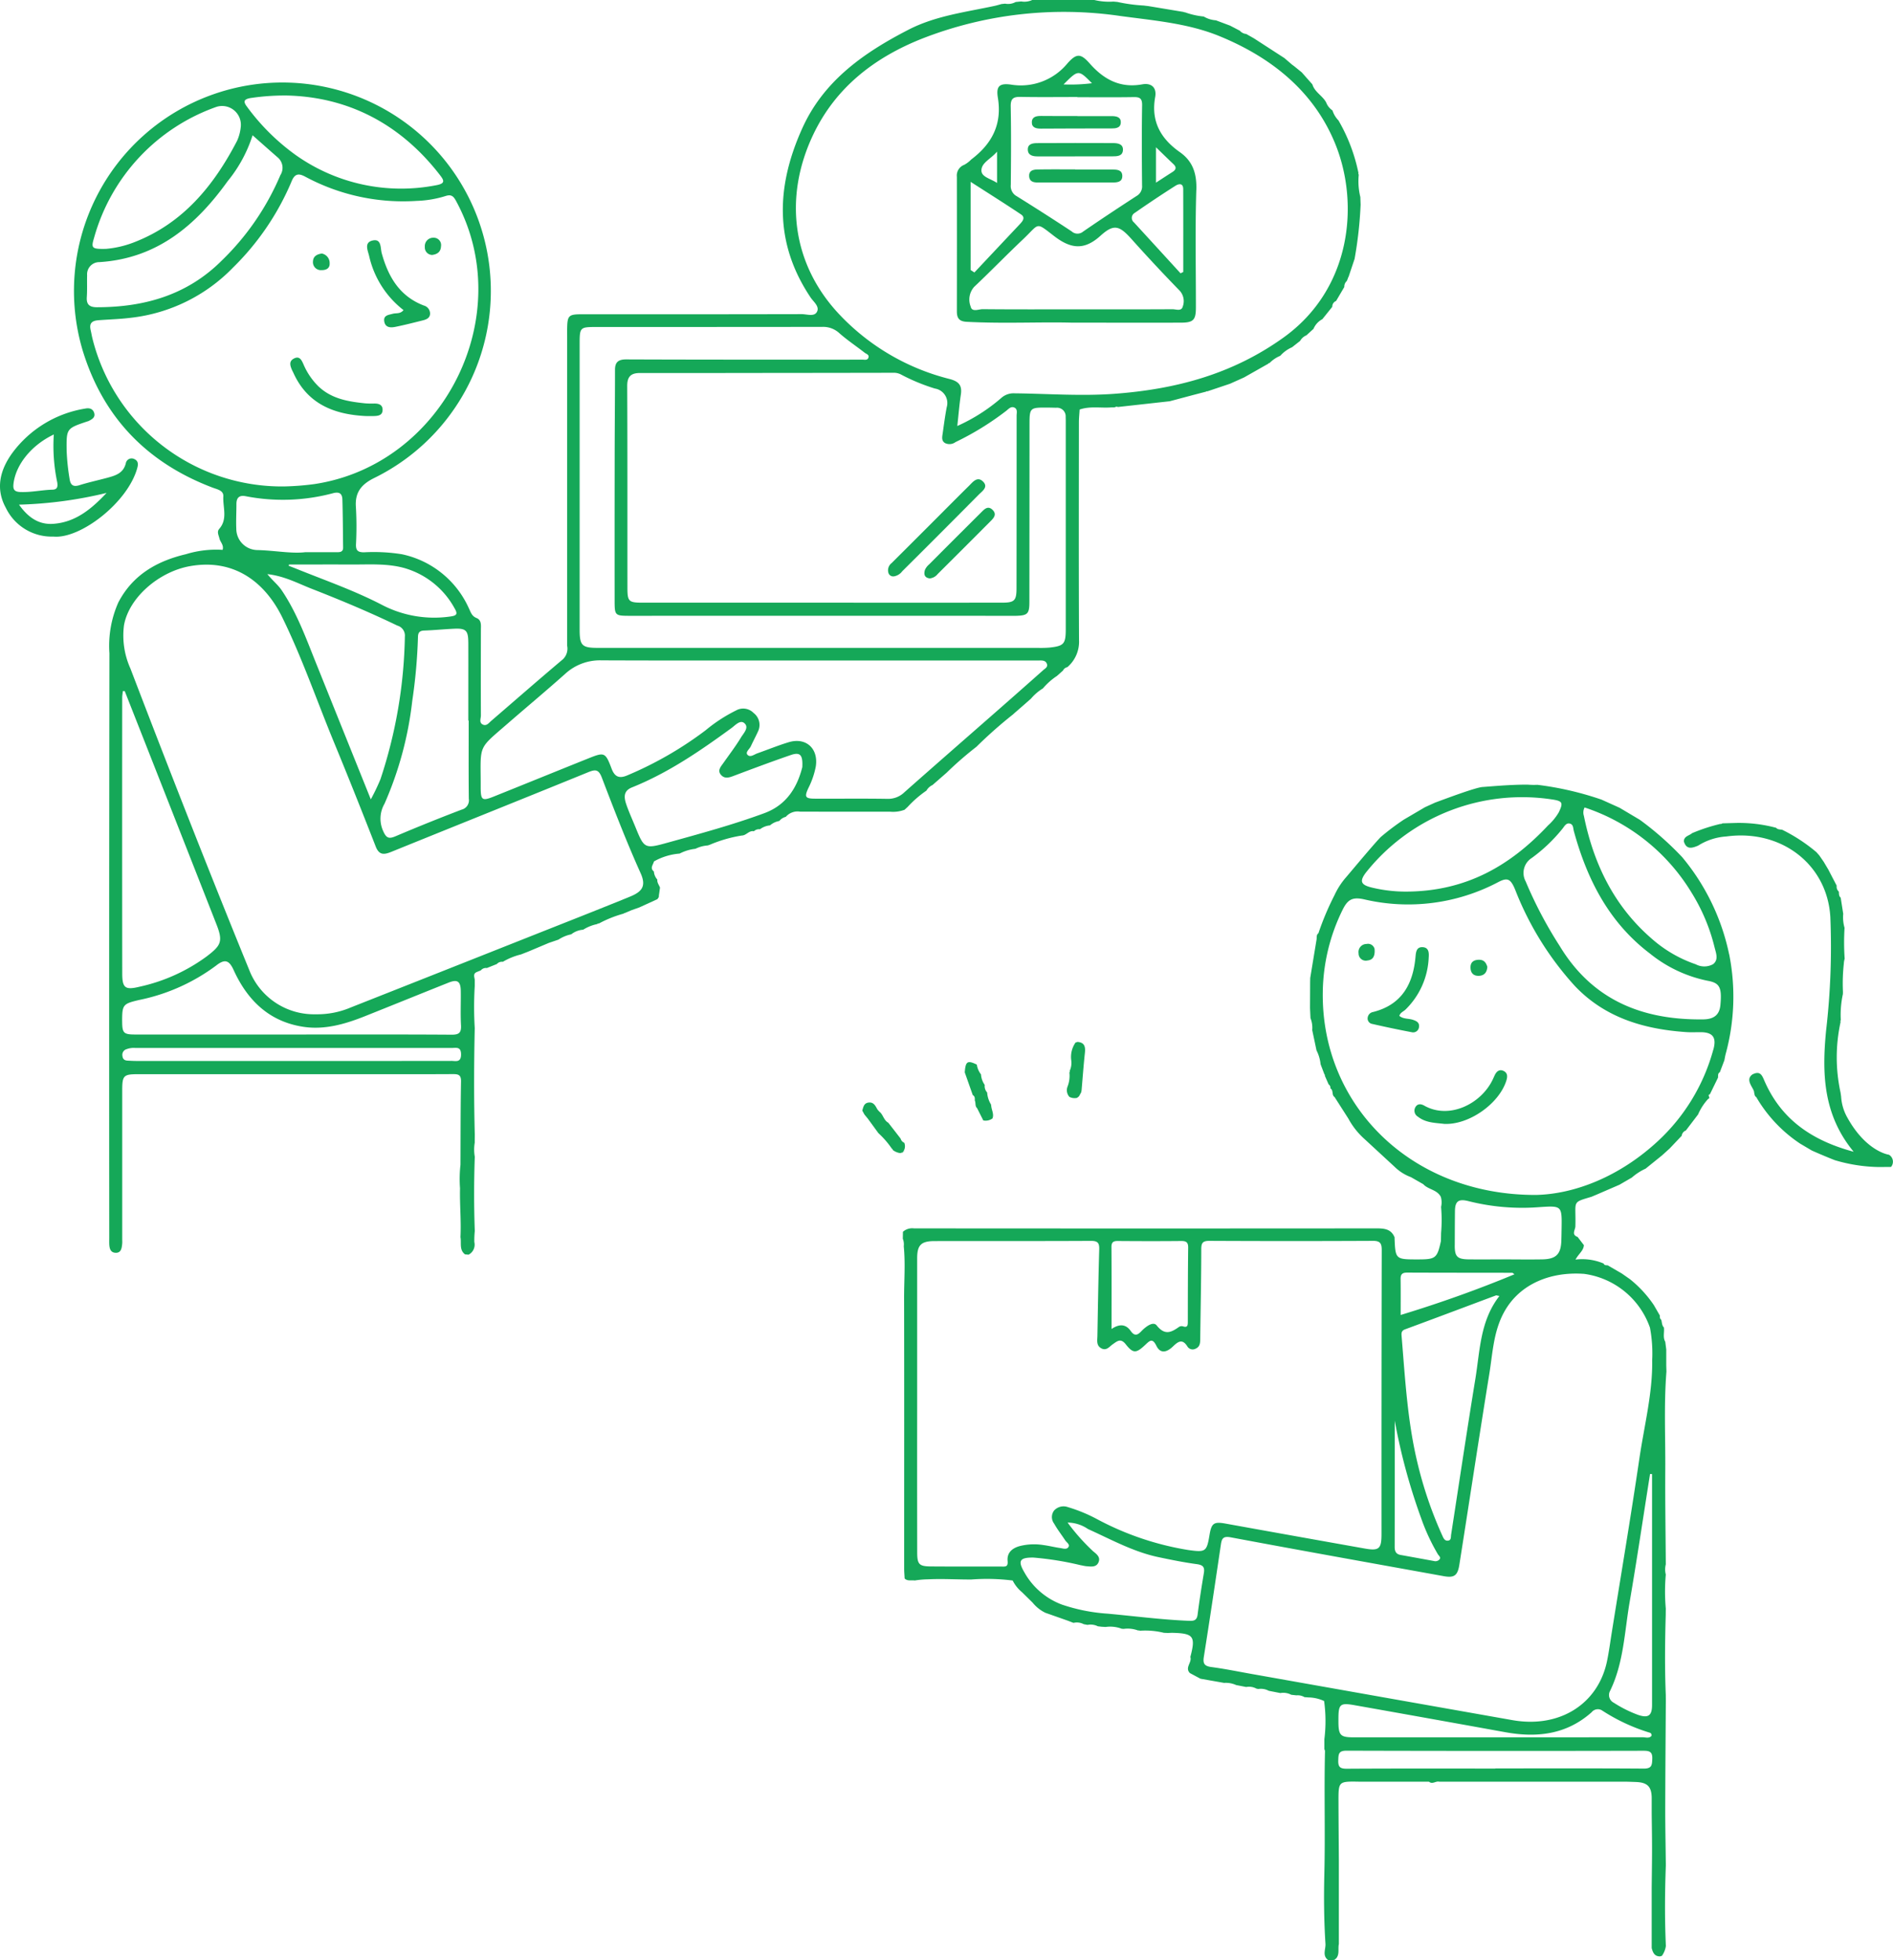
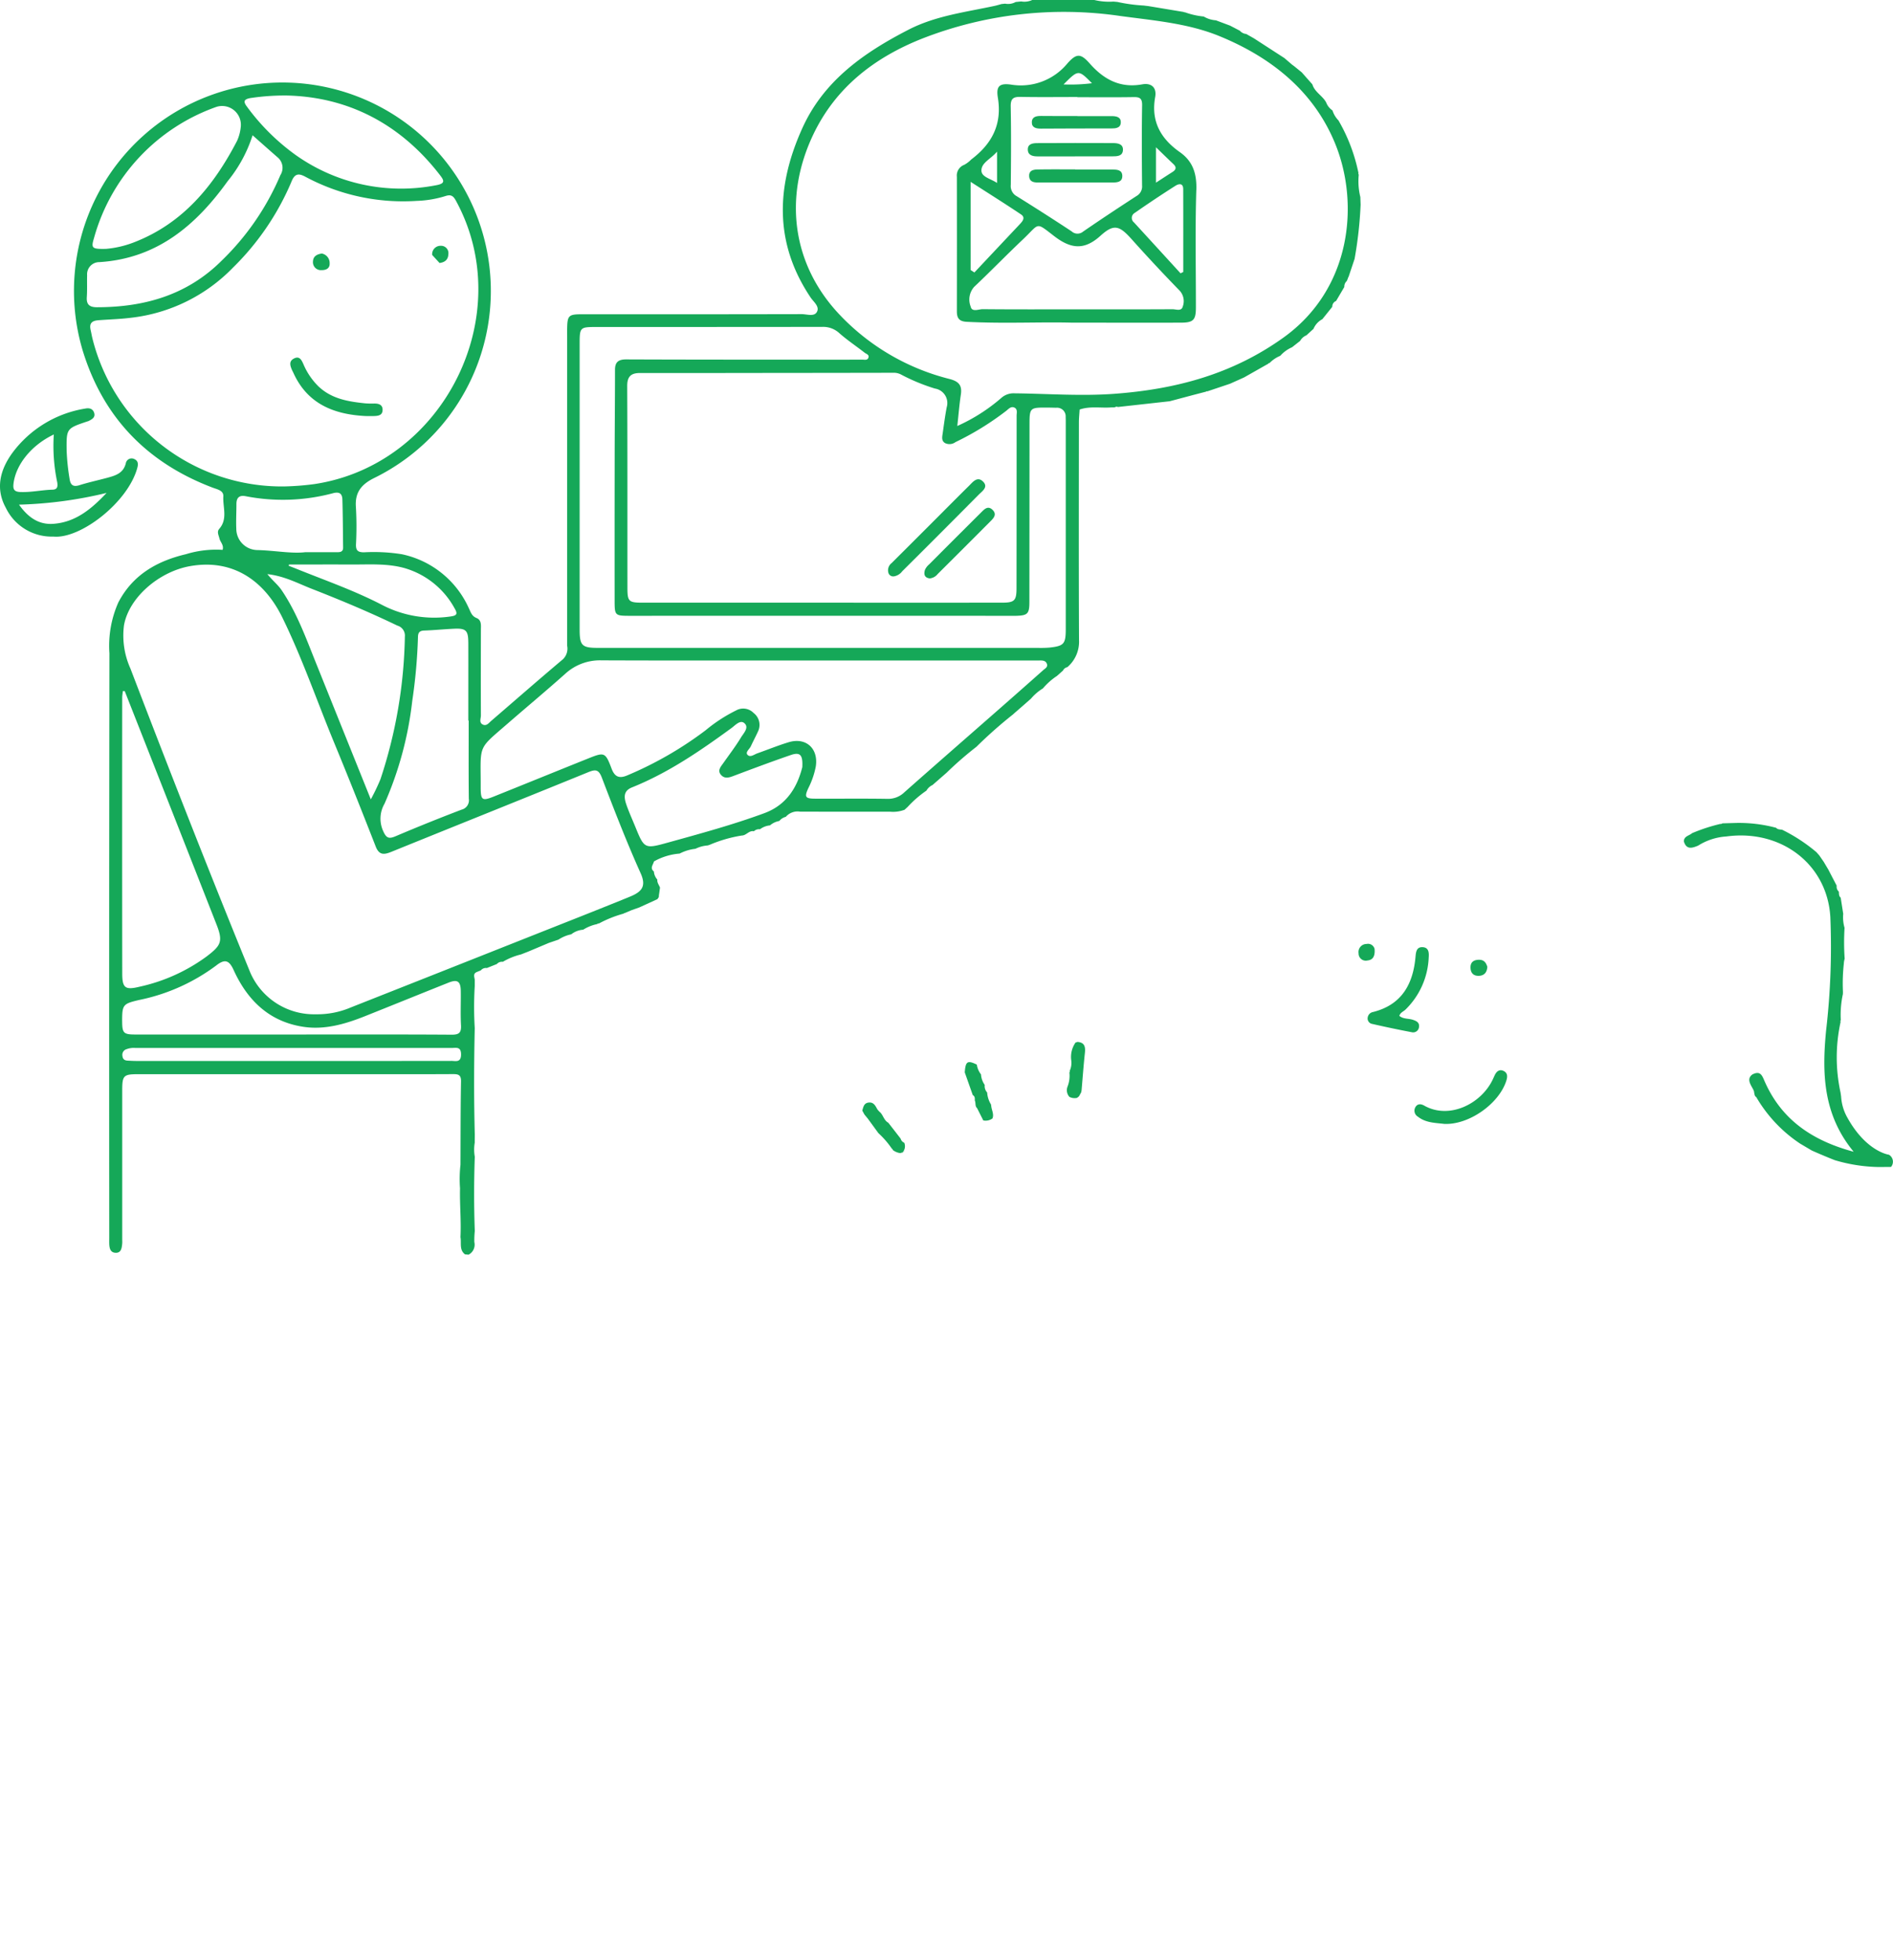
<svg xmlns="http://www.w3.org/2000/svg" id="il_3" width="263.336" height="272.758" viewBox="0 0 263.336 272.758">
  <defs>
    <clipPath id="clip-path">
      <rect id="長方形_239" data-name="長方形 239" width="263.336" height="272.758" fill="#15a858" />
    </clipPath>
  </defs>
  <g id="グループ_265" data-name="グループ 265" clip-path="url(#clip-path)">
    <path id="パス_365" data-name="パス 365" d="M189.244,27.442a9.2,9.2,0,0,1-.226-3.145.2.2,0,0,1-.041-.222,24.2,24.2,0,0,0-2.784-7.321,3.534,3.534,0,0,1-.833-1.389,2.344,2.344,0,0,1-.879-1.114c-.5-.94-1.6-1.432-1.916-2.514l-.762-.857-.707-.805-1.062-.863L179.745,9l-1.07-.918L174.45,5.344l-1.088-.618-.009,0a1.313,1.313,0,0,1-.875-.451l-1.364-.71-1.973-.739a3.766,3.766,0,0,1-1.685-.525,10.631,10.631,0,0,1-2.639-.6l-.075.024-.055-.056L159.781.852l-.689-.083a22.888,22.888,0,0,1-3.657-.5L154.9.221A8.967,8.967,0,0,1,152.229,0l-8.638,0a2.584,2.584,0,0,1-1.533.2l-.771.079a2.164,2.164,0,0,1-1.469.231l-.5.053c-.312.085-.62.183-.935.251-4.069.88-8.24,1.378-12.017,3.327-6.184,3.189-11.75,7.067-14.74,13.662-3.642,8.036-3.989,15.954,1.142,23.595.414.616,1.3,1.262.861,2.021-.393.677-1.384.288-2.1.29q-15.3.031-30.6.018c-1.831,0-2,.182-2.031,1.982-.006.42,0,.839,0,1.258q0,21.446,0,42.892a2.037,2.037,0,0,1-.594,1.873c-3.347,2.818-6.637,5.7-9.955,8.557-.337.289-.665.779-1.192.521-.542-.266-.26-.831-.261-1.254-.018-3.958-.006-7.916,0-11.874,0-.648.131-1.4-.621-1.7-.669-.269-.8-.838-1.06-1.366a13.193,13.193,0,0,0-9.312-7.5,24.743,24.743,0,0,0-5.281-.268c-.861-.007-1.13-.272-1.1-1.122a47.1,47.1,0,0,0-.012-5.166c-.161-2.069.791-3.195,2.571-4.064a28.995,28.995,0,1,0-40.592-17.77c2.845,9.349,8.982,15.673,18.1,19.126.655.248,1.524.391,1.478,1.211-.085,1.51.642,3.139-.564,4.519-.366.419-.083.875.019,1.324.118.522.65.924.444,1.6a14.3,14.3,0,0,0-5.085.6c-4.034.951-7.418,2.872-9.422,6.722a14.9,14.9,0,0,0-1.239,7.066q-.055,40.656-.023,81.313c0,.28-.008.56,0,.839.022.585.126,1.2.821,1.261.83.068.917-.621.98-1.242.023-.23.005-.465.005-.7q0-10.336,0-20.673c0-2.058.191-2.231,2.228-2.231q15.719,0,31.436,0c4.1,0,8.2.013,12.294-.011.755-.005,1.19.063,1.172,1.023-.07,3.864-.057,7.728-.075,11.592a17.454,17.454,0,0,0-.062,3.28c-.055,2.254.175,4.519.06,6.784.155.814-.2,1.761.629,2.4l.5.045a1.575,1.575,0,0,0,.8-1.758,12.437,12.437,0,0,1,.063-1.528q-.183-5.169,0-10.339a5.747,5.747,0,0,1-.007-1.958q0-.558.007-1.116c-.129-4.938-.116-9.875-.006-14.813a48.871,48.871,0,0,1,0-5.867c0-.28,0-.559,0-.839-.026-.4-.292-.863.284-1.11l.563-.231a.91.91,0,0,1,.835-.324l1.393-.557a.94.94,0,0,1,.833-.309,9.19,9.19,0,0,1,2.523-1.026l1.02-.4,2.862-1.206h0l1.338-.457A5.018,5.018,0,0,1,79.466,130a3.015,3.015,0,0,1,1.662-.642,5.8,5.8,0,0,1,1.952-.783.2.2,0,0,1,.228-.076,16.091,16.091,0,0,1,3.412-1.37.6.6,0,0,1,.222-.1l.9-.383,1.105-.393,2.5-1.144c.057-.082.115-.163.173-.245q.1-.681.193-1.364c-.133-.369-.423-.685-.371-1.116a1.886,1.886,0,0,1-.481-1.128c-.593-.472-.1-.932.014-1.4a8.571,8.571,0,0,1,3.569-1.09,6.27,6.27,0,0,1,2.2-.667,4.6,4.6,0,0,1,1.706-.464l.256-.082a18.915,18.915,0,0,1,4.494-1.3c.626-.007,1-.74,1.678-.593a1.027,1.027,0,0,1,.841-.278,2.775,2.775,0,0,1,1.394-.54,2.779,2.779,0,0,1,1.3-.614,1.675,1.675,0,0,1,.9-.574,2.161,2.161,0,0,1,1.974-.724c4.168.015,8.336.008,12.5.007a4.55,4.55,0,0,0,2.045-.267l.437-.4a15.264,15.264,0,0,1,2.605-2.263,1.886,1.886,0,0,1,.846-.778l1.962-1.712a48.615,48.615,0,0,1,4.151-3.611,61.735,61.735,0,0,1,5.072-4.491l.272-.246q.557-.481,1.111-.965l1.127-.991a6.929,6.929,0,0,1,1.665-1.43,9.135,9.135,0,0,1,1.953-1.733l.845-.754a.847.847,0,0,1,.6-.468,4.651,4.651,0,0,0,1.625-3.772c-.045-10.091-.023-20.181-.016-30.272,0-.6.065-1.2.1-1.8,1.45-.505,2.957-.183,4.434-.3l.4,0c.132-.038.27-.135.4-.084.032.013.064.017.1.029l7.2-.8,3.319-.884,1.713-.445.1-.062.117.009,3.136-1.053,1.953-.876,3.364-1.907a.15.15,0,0,1,.175-.089,4.494,4.494,0,0,1,1.5-1.015,4.708,4.708,0,0,1,1.638-1.19l1.126-.886a1.785,1.785,0,0,1,.872-.775l.987-.9a2.708,2.708,0,0,1,1.234-1.347l1.38-1.722a.836.836,0,0,1,.528-.811l1.144-1.944a1.042,1.042,0,0,1,.345-.831c.047-.112.094-.224.142-.336a.452.452,0,0,1,.1-.227l.842-2.511a56.236,56.236,0,0,0,.84-7.545c-.013-.348-.025-.7-.038-1.044M65.147,89.384c.01,3.626,0,7.251,0,10.876H65.2c0,3.626-.022,7.251.017,10.876a1.335,1.335,0,0,1-1,1.515q-4.611,1.758-9.156,3.689c-.892.377-1.29.343-1.733-.655a4.151,4.151,0,0,1,.16-3.852,49.137,49.137,0,0,0,3.861-14.306,74.944,74.944,0,0,0,.794-8.875c.008-.65.231-.9.887-.919,1.392-.048,2.78-.192,4.171-.254,1.61-.073,1.939.255,1.943,1.905M52.928,108.412a28.868,28.868,0,0,1-1.344,2.81c-2.587-6.436-5.1-12.684-7.61-18.931-1.4-3.481-2.667-7.021-4.792-10.167-.523-.774-1.26-1.334-1.988-2.24,2.365.257,4.241,1.287,6.186,2.046,4.022,1.57,8,3.24,11.9,5.116a1.439,1.439,0,0,1,1.04,1.531,66.45,66.45,0,0,1-3.391,19.835M56.4,79.082a11.593,11.593,0,0,1,6.843,5.571c.489.825.265,1.015-.666,1.136a15.715,15.715,0,0,1-9.532-1.675c-3.788-1.957-7.824-3.366-11.776-4.958-.367-.148-.738-.29-1.107-.434l.039-.176c2.906,0,5.813-.011,8.719,0,2.5.012,5.027-.181,7.48.533M35.761,76.533a2.966,2.966,0,0,1-2.889-2.918c-.053-1.159.018-2.324.016-3.486,0-.914.426-1.264,1.32-1.082a26.973,26.973,0,0,0,12.15-.432c.92-.234,1.248.13,1.271.891.067,2.226.073,4.454.1,6.682.007.588-.387.648-.848.645-1.3-.009-2.6,0-4.433,0-1.887.227-4.278-.246-6.686-.3m-.972-62.881a32.248,32.248,0,0,1,5.071-.364c8.4.185,15.695,3.821,21.248,10.951.632.811.973,1.294-.485,1.543a25.34,25.34,0,0,1-19.471-4.2,30.337,30.337,0,0,1-6.8-6.744c-.539-.712-.426-1.014.436-1.186m-21.7,19.425A26.978,26.978,0,0,1,30.13,14.863,2.612,2.612,0,0,1,33.5,17.577a6.167,6.167,0,0,1-.517,2.011c-3.248,6.254-7.524,11.491-14.336,14.127a14.043,14.043,0,0,1-3.918.913c-1.962.036-2.085-.089-1.639-1.551m-1.016,8.286c.072-1.018.017-2.046.045-3.068a1.692,1.692,0,0,1,1.706-1.823c8-.505,13.417-5.1,17.834-11.25a19.3,19.3,0,0,0,3.478-6.4c1.271,1.122,2.412,2.139,3.564,3.143a1.892,1.892,0,0,1,.3,2.408,36.18,36.18,0,0,1-8.147,11.876c-4.805,4.807-10.773,6.5-17.378,6.5-.944,0-1.475-.321-1.4-1.386m.778,5.707c-.091-.359-.145-.728-.232-1.09-.219-.917.057-1.347,1.078-1.424,1.528-.115,3.059-.156,4.588-.351a23.417,23.417,0,0,0,14.1-6.947,36.788,36.788,0,0,0,8.184-12.04c.462-1.147,1.058-1.082,1.925-.616a28.744,28.744,0,0,0,15.47,3.349,14.92,14.92,0,0,0,3.973-.664c.839-.283,1.14.009,1.5.671,8.667,15.934-1.744,36.718-19.731,39.4a37.445,37.445,0,0,1-4.257.326,27.175,27.175,0,0,1-26.6-20.619M17.09,96.157h.261q6.4,16.248,12.779,32.5c.923,2.362.6,2.907-1.384,4.421a24.616,24.616,0,0,1-9.32,4.21c-1.992.484-2.418.208-2.421-1.835Q16.984,116.267,17,97.079c0-.307.06-.615.091-.922m-.1,45.949c0-2.312.1-2.441,2.367-2.971a26.857,26.857,0,0,0,10.722-4.8c1.184-.929,1.788-.756,2.42.631,1.931,4.239,4.966,7.179,9.684,7.9,2.961.455,5.809-.369,8.555-1.463,3.886-1.549,7.761-3.126,11.647-4.676,1.249-.5,1.693-.195,1.713,1.16.024,1.583-.056,3.17.03,4.749.057,1.033-.242,1.336-1.3,1.329-7.357-.048-14.714-.025-22.071-.025q-10.967,0-21.933,0c-1.636,0-1.825-.2-1.83-1.835m45.732,5.507q-11.03.016-22.061.007v0q-10.89,0-21.781,0c-.372,0-.743-.027-1.114-.044-.418-.018-.686-.173-.739-.647a.823.823,0,0,1,.585-.953,2.843,2.843,0,0,1,1.227-.161q21.991,0,43.983,0c.6,0,1.3-.231,1.31.876.013,1.216-.782.916-1.41.917M87.64,124.758c-4.559,1.861-9.145,3.656-13.723,5.472q-12.564,4.986-25.135,9.952a11.889,11.889,0,0,1-4.854.942,9.658,9.658,0,0,1-9.1-5.78c-5.738-14.038-11.266-28.161-16.685-42.326a11.174,11.174,0,0,1-.9-5.98c.654-3.854,4.849-7.5,9.2-8.267,6.027-1.061,10.359,2.1,12.831,7.144,2.76,5.636,4.8,11.582,7.191,17.377,1.987,4.809,3.908,9.646,5.8,14.492.486,1.243,1.183,1.142,2.191.734,9.116-3.7,18.25-7.353,27.358-11.069,1.022-.417,1.466-.409,1.911.757,1.709,4.471,3.438,8.943,5.4,13.308.81,1.807.157,2.572-1.491,3.244m23.979-18.034c-.686,2.72-2.114,5.253-5.287,6.421-4.443,1.636-9.01,2.872-13.567,4.134-3.069.85-3.153.78-4.356-2.181-.42-1.032-.886-2.048-1.253-3.1-.335-.962-.5-1.933.76-2.437,5.049-2.028,9.487-5.077,13.848-8.261.525-.383,1.215-1.195,1.8-.673.683.607-.116,1.384-.466,1.964-.744,1.229-1.622,2.377-2.45,3.555-.374.532-.911,1.081-.3,1.718.531.553,1.173.3,1.813.057,2.6-.981,5.21-1.957,7.84-2.862,1.289-.443,1.706-.059,1.614,1.664M145.1,93.265q-2.976,2.643-5.967,5.27c-4.443,3.9-8.9,7.782-13.323,11.7a3.237,3.237,0,0,1-2.365.915c-3.352-.054-6.706-.01-10.059-.025-1.367-.006-1.511-.223-.937-1.465a11.366,11.366,0,0,0,1.037-3.019c.385-2.515-1.382-4.1-3.795-3.363-1.462.445-2.882,1.026-4.325,1.535-.461.162-1.02.642-1.4.187-.293-.356.3-.773.486-1.17.328-.715.705-1.408,1.026-2.126a2.088,2.088,0,0,0-.654-2.51,2.013,2.013,0,0,0-2.449-.333,21.306,21.306,0,0,0-4.2,2.736,50.4,50.4,0,0,1-10.84,6.257c-1.124.5-1.8.308-2.257-.91-.862-2.285-.995-2.318-3.233-1.42-4.395,1.763-8.78,3.551-13.175,5.314-1.583.634-1.784.488-1.8-1.173,0-.279,0-.559,0-.838-.026-5.271-.333-4.6,3.736-8.137,2.669-2.321,5.389-4.585,8.027-6.941a7.133,7.133,0,0,1,5.045-1.869c9.965.04,19.931.018,29.9.018h30.176c.28,0,.559.006.838,0,.43-.009.878,0,1.045.479.159.458-.274.649-.537.883m.833-3.151a14.535,14.535,0,0,1-1.535.036q-15.229,0-30.459,0H83.2c-2.257,0-2.566-.313-2.566-2.582q0-19.84,0-39.68c0-2.338.044-2.384,2.3-2.385q15.718,0,31.437-.015a3.3,3.3,0,0,1,2.38.865c1.113.983,2.361,1.813,3.534,2.729.228.178.684.281.515.708-.152.387-.56.251-.865.253-1.816.012-3.633.009-5.449.007-9.128-.007-18.256,0-27.384-.037-1.057,0-1.548.36-1.549,1.434,0,3.957-.041,7.915-.047,11.873q-.015,10.059-.006,20.119c0,2.272,0,2.251,2.329,2.25q26.058-.011,52.115,0c.466,0,.932.009,1.4,0,1.6-.041,1.853-.286,1.855-1.888q.014-12.294.018-24.589c0-2.512.017-2.513,2.588-2.493.372,0,.744.013,1.117.021a1.2,1.2,0,0,1,1.324,1.286c.015.325.013.651.013.977q0,14.251,0,28.5c0,2.117-.244,2.393-2.332,2.613M131.467,61.65a1.4,1.4,0,0,0,1.449-.133,40.037,40.037,0,0,0,7.1-4.385c.314-.267.652-.632,1.1-.418.472.224.307.733.307,1.127q0,12.008-.015,24.014c0,1.739-.3,2-2.049,2q-12.567.006-25.134,0-12.426,0-24.854,0c-1.915,0-2.088-.168-2.089-2.077-.007-9.354.012-18.708-.03-28.062-.006-1.347.539-1.82,1.807-1.817,5.678.014,11.356,0,17.034-.008q9.075-.006,18.148-.024a2.169,2.169,0,0,1,1.064.225,26.965,26.965,0,0,0,4.747,1.969,2.042,2.042,0,0,1,1.647,2.6c-.227,1.186-.385,2.387-.553,3.584-.07.5-.227,1.071.314,1.4m47.084-14.675c-7.138,5.118-15.024,7.2-23.569,7.827-4.617.336-9.2-.019-13.8-.069a2.574,2.574,0,0,0-1.894.65,24.693,24.693,0,0,1-6.111,3.894c.176-1.593.286-2.981.493-4.355.2-1.31-.285-1.855-1.6-2.193a31.636,31.636,0,0,1-15.122-8.788c-6.735-6.994-7.99-16.391-3.828-25.172,3.168-6.684,8.661-10.822,15.223-13.413a54.158,54.158,0,0,1,27.548-3.121c4.634.631,9.354,1,13.733,2.789,7.228,2.957,13.133,7.658,16.121,14.971,3.381,8.275,2.309,20.166-7.194,26.98" fill="#15a858" />
    <path id="パス_366" data-name="パス 366" d="M91.871,124.565a1.157,1.157,0,0,1-.25.307.7.7,0,0,0,.25-.307" fill="#15a858" />
    <path id="パス_367" data-name="パス 367" d="M262.773,160.668c-.521-.077-3.439-.829-5.866-5.311a6.741,6.741,0,0,1-.789-2.795c-.027-.183-.053-.366-.08-.549a22.99,22.99,0,0,1,.01-9.832.2.2,0,0,1,.027-.237,13.649,13.649,0,0,1,.29-3.634c0-.094.006-.188.008-.282a25.263,25.263,0,0,1,.122-3.939,2.916,2.916,0,0,1,.117-.691,33.054,33.054,0,0,1-.016-4.3,5.264,5.264,0,0,1-.185-1.954l-.351-2.241c-.266-.226-.236-.542-.257-.843a.914.914,0,0,1-.3-.826L254.343,121l-.648-1.091-.622-.9c-.133-.15-.267-.3-.4-.448a23.421,23.421,0,0,0-4.753-3.111v0c-.293-.053-.617-.013-.843-.272a19.958,19.958,0,0,0-5.535-.674l-1.936.055a.426.426,0,0,1-.318.086,24.9,24.9,0,0,0-3.9,1.279c-.4.366-1.12.4-1.148,1.137.357,1.214,1.161.941,1.986.6a8.336,8.336,0,0,1,3.93-1.276c7.624-1.038,14.034,3.875,14.462,11.2a100.537,100.537,0,0,1-.584,15.753c-.585,5.932-.458,11.731,3.83,16.914-5.727-1.536-9.985-4.422-12.341-9.7-.371-.831-.581-1.648-1.74-1.059-1.12.8.266,1.946.232,2.511.064.232.05.5.3.645a19.6,19.6,0,0,0,6.206,6.541l-.006-.011,1.5.887c.418.206,2.573,1.114,3.232,1.361a22.566,22.566,0,0,0,6.129.952l1.679-.014.015-.009a1.125,1.125,0,0,0-.3-1.688" fill="#15a858" />
    <path id="パス_368" data-name="パス 368" d="M149.837,152.75l.263-.211.3-.548.057-.27c.15-1.735.276-3.472.461-5.2.092-.848-.017-1.48-1.033-1.55l-.272.092a3.513,3.513,0,0,0-.59,2.479,2.68,2.68,0,0,1-.224,1.476.141.141,0,0,1-.038.194,4.119,4.119,0,0,1-.251,1.966,1.385,1.385,0,0,0,.251,1.435,1.543,1.543,0,0,0,1.079.14" fill="#15a858" />
    <path id="パス_369" data-name="パス 369" d="M137.9,153.964l-.039-.285a3.667,3.667,0,0,1-.538-1.673,1.312,1.312,0,0,1-.337-1.053,2.815,2.815,0,0,1-.517-1.463,2.878,2.878,0,0,1-.583-1.362c-1.3-.634-1.568-.464-1.678,1.081l1.115,3.16c.307.17.293.46.281.75.164.339,0,.776.32,1.067l.861,1.708a1.6,1.6,0,0,0,1.282-.28c.223-.579-.093-1.1-.167-1.65" fill="#15a858" />
    <path id="パス_370" data-name="パス 370" d="M125.8,159.006a.875.875,0,0,1-.513-.583l-1.717-2.211c-.571-.306-.688-.962-1.084-1.4a2.561,2.561,0,0,1-.461-.5c-.268-.507-.53-1-1.22-.9-.635.089-.709.633-.851,1.113l.3.55.468.568,1.473,2.021a12.275,12.275,0,0,1,1.89,2.186.137.137,0,0,1,.11.156,2.138,2.138,0,0,0,1.079.44.342.342,0,0,1,.251-.068,1.277,1.277,0,0,0,.272-1.368" fill="#15a858" />
    <path id="パス_371" data-name="パス 371" d="M125.528,160.374a1.081,1.081,0,0,0,.347-.3c-.1.091-.208.188-.347.3" fill="#15a858" />
-     <path id="パス_372" data-name="パス 372" d="M240.542,132.79a30.939,30.939,0,0,0-6.536-13.53,42.551,42.551,0,0,0-5.6-4.982l-.3-.218-2.8-1.666-2.514-1.134a43.773,43.773,0,0,0-8.921-2.061,11.1,11.1,0,0,1-1.364-.025c-2.066-.009-4.125.162-6.185.323-.869-.008-5.285,1.662-6.7,2.183l-1.4.638-2.932,1.721a33.8,33.8,0,0,0-3.208,2.419c-.946.948-4.652,5.416-4.989,5.788a10.424,10.424,0,0,0-1.449,2.3,38.919,38.919,0,0,0-2.239,5.306c-.324.236-.2.6-.264.913q-.438,2.655-.875,5.31l-.012.564q-.007,1.81-.016,3.62.031.7.064,1.4a3.648,3.648,0,0,1,.242,1.673q.3,1.4.593,2.808a5.489,5.489,0,0,1,.571,1.942q.266.7.532,1.4a.153.153,0,0,1,.057.191l.525,1.2a.614.614,0,0,1,.257.567c.458.272.132.92.574,1.2l1.913,2.991a10.558,10.558,0,0,0,2.279,2.877l4.149,3.83a6.442,6.442,0,0,0,2.28,1.448l1.712.978c.691.76,1.935.754,2.445,1.765a2.746,2.746,0,0,1,.038,1.4,21.3,21.3,0,0,1,0,3.634c-.007.372-.015.744-.022,1.116-.528,2.4-.721,2.553-3.232,2.553-3.106,0-3.106,0-3.222-3.093-.485-1.145-1.428-1.225-2.52-1.224q-32.166.027-64.331,0a1.926,1.926,0,0,0-1.535.474q-.007.481-.017.963a2.123,2.123,0,0,1,.133,1.052c.238,2.411.04,4.833.046,7.247.027,12.53.008,25.06.009,37.589,0,.463.044.926.067,1.39.4.4.93.2,1.4.278a12.685,12.685,0,0,1,1.871-.164c2-.1,4,.032,6,.025a28.568,28.568,0,0,1,5.758.142,5.021,5.021,0,0,0,1.3,1.627q.737.723,1.471,1.448a5.242,5.242,0,0,0,1.771,1.412l3.1,1.092.817.314a2.032,2.032,0,0,1,1.421.182l.532.1a2.21,2.21,0,0,1,1.432.193l.525.064.563.031a4.523,4.523,0,0,1,2.231.246l.28.021a4.145,4.145,0,0,1,2.016.227l.116-.024.1.057a10.776,10.776,0,0,1,3.352.283l.563.026c.232-.008.464-.028.695-.021,2.882.081,3.185.5,2.431,3.362.261.754-.813,1.473-.059,2.24l1.463.782,3.29.582a3.49,3.49,0,0,1,1.677.3l1.4.272a2.125,2.125,0,0,1,1.416.224l.261.053a2.339,2.339,0,0,1,1.461.25l1.613.316a2.349,2.349,0,0,1,1.515.238h0l.724.08a1.84,1.84,0,0,1,1.114.248l.564.042a5.352,5.352,0,0,1,2.169.5,20.374,20.374,0,0,1,.036,5.314l0,1.39a.819.819,0,0,1,.088.262c-.139,5.708.046,11.418-.093,17.131-.078,3.207-.051,6.464.157,9.69.049.76-.5,1.684.429,2.293l.824-.068.276-.249c.446-.593.188-1.305.333-1.949q0-4.332,0-8.663v-.283q0-.977,0-1.953v-.838c-.018-2.689-.043-5.377-.051-8.066-.008-2.834,0-2.834,2.814-2.791h9.772c.469.418.937-.109,1.406,0h4.183l2.244,0h3.625l2.244,0,3.9,0h7.834l1.947,0c.478.015.956.028,1.433.048,1.639.067,2.2.693,2.169,2.426q0,.975,0,1.949c.017,1.626.049,3.252.048,4.878,0,1.823-.031,3.646-.049,5.469q0,1.536,0,3.07,0,2.655,0,5.31c.158.609.379,1.156,1.148,1.164l.273-.079a3.144,3.144,0,0,0,.553-1.367c-.171-3.727-.145-7.454-.008-11.181,0-.184,0-.369-.005-.554-.027-2.5-.081-5-.076-7.495.01-4.953.052-9.907.082-14.86l-.006-.84c-.154-3.727-.113-7.455-.007-11.183,0-.278.005-.555.008-.833a26.751,26.751,0,0,1,0-4.744,2.829,2.829,0,0,1,0-1.41c-.028-4.4-.1-8.8-.072-13.2.028-4.54-.2-9.083.161-13.619l-.024-.835q0-1.119,0-2.239-.069-.542-.139-1.082c-.364-.635-.1-1.328-.189-1.989-.3-.3-.257-.719-.375-1.082-.206-.145-.189-.36-.184-.573l-.821-1.425,0-.005a16.185,16.185,0,0,0-3.342-3.632l-1.144-.8-1.951-1.13c-.219-.016-.461.02-.57-.249a7.583,7.583,0,0,0-3.911-.549c.44-.814,1.127-1.245,1.166-2.011l-.874-1.142c-.884-.316-.344-.935-.309-1.446.111-3.662-.6-3.284,2.259-4.147l.81-.343,3.069-1.328,1.722-1a7.86,7.86,0,0,1,1.909-1.236l2.282-1.842,1.06-.958q.842-.887,1.682-1.775a.882.882,0,0,1,.575-.731l1.7-2.233a7.666,7.666,0,0,1,1.418-2.18c.4-.089-.211-.546.225-.623l1.125-2.31c.048-.269-.063-.593.263-.767q.313-.827.626-1.654c.065-.315.115-.635.2-.946a30.244,30.244,0,0,0,.474-13.8m-20.115-20.436a27.491,27.491,0,0,1,14.918,11.917,26.086,26.086,0,0,1,3.165,7.559c.2.8.588,1.721-.22,2.335a2.528,2.528,0,0,1-2.4.01,18.034,18.034,0,0,1-6.107-3.547c-5.249-4.531-8.1-10.417-9.457-17.108a1.509,1.509,0,0,1,.1-1.166m-30.215,8.8a27.754,27.754,0,0,1,25.713-9.912c1.446.217,1.55.459.912,1.786a7.628,7.628,0,0,1-1.494,1.826c-5.219,5.565-11.371,9.192-19.79,9.207a20.2,20.2,0,0,1-4.569-.526c-1.774-.4-1.967-.927-.772-2.381m5.5,55.919c4.881.022,9.761.017,14.642.026.067,0,.134.084.318.207-5.18,2.151-10.373,4-15.833,5.664,0-1.766.016-3.381-.008-4.995-.009-.639.207-.9.881-.9m6.654-3.791c.005-1.58.009-3.16.025-4.739.014-1.407.474-1.786,1.948-1.4a30.487,30.487,0,0,0,9.8.818c3.139-.205,3.14-.2,3.087,3.017-.009.557-.016,1.115-.036,1.672-.064,1.876-.739,2.547-2.675,2.58-1.718.029-3.438.006-5.157,0-1.673,0-3.346.013-5.018,0-1.631-.017-1.982-.376-1.978-1.949m6.214,7.047c-2.68,3.443-2.7,7.553-3.334,11.465-1.184,7.24-2.263,14.5-3.385,21.746-.049.312.03.736-.372.817-.524.1-.69-.337-.867-.727a55.851,55.851,0,0,1-3.483-10.263c-1.359-5.731-1.676-11.583-2.162-17.418-.036-.432-.063-.782.489-.986,4.216-1.554,8.419-3.143,12.629-4.714.074-.028.179.026.485.08M194.02,197.655a82.909,82.909,0,0,0,3.667,13.56,28.338,28.338,0,0,0,2.343,5.051c.139.217.452.42.213.716a.758.758,0,0,1-.765.215q-2.331-.428-4.664-.849c-.618-.113-.8-.517-.8-1.107q.013-8.793.006-17.586m-38.493-24.984c2.927.023,5.855.029,8.781,0,.705-.008.988.176.979.927-.043,3.437-.043,6.875-.049,10.313,0,.476-.027.853-.68.634a.684.684,0,0,0-.536.073c-1.094.778-1.988,1.22-3.114-.2-.5-.629-1.555.2-2.122.794-.586.617-.979.7-1.506-.043-.758-1.064-1.726-.882-2.653-.255,0-3.877.013-7.637-.012-11.4-.005-.7.283-.851.912-.846m-15.358,44.536c.085.855-.358.765-.885.764-3.259-.007-6.518.01-9.777-.016-1.651-.013-1.912-.287-1.915-1.963q-.017-10.262-.005-20.525,0-10.192,0-20.386c0-1.836.54-2.392,2.414-2.395,7.263-.015,14.526.012,21.788-.027.965,0,1.15.333,1.124,1.207-.118,4-.181,8-.253,12.007-.011.634-.179,1.353.555,1.74.711.376,1.12-.252,1.585-.574.631-.438,1.1-.884,1.808.014,1.019,1.289,1.445,1.264,2.7.081.621-.584,1-1.012,1.559.126.584,1.2,1.523.836,2.285.105.712-.683,1.315-1.156,2.031-.01a.856.856,0,0,0,1.113.313c.645-.269.662-.807.669-1.39.048-4.142.141-8.283.144-12.424,0-.888.17-1.2,1.121-1.2q11.384.056,22.766,0c1.028-.005,1.219.374,1.217,1.3q-.044,19.76-.032,39.52c0,2.044-.343,2.34-2.347,1.985q-9.68-1.72-19.354-3.467c-1.619-.291-1.952-.061-2.223,1.586-.39,2.371-.565,2.419-2.99,2.086a40.568,40.568,0,0,1-12.722-4.326,21.632,21.632,0,0,0-3.986-1.636,1.776,1.776,0,0,0-1.917.465,1.5,1.5,0,0,0,0,1.831c.448.809,1.029,1.544,1.538,2.321.193.3.681.557.456.93-.242.4-.76.2-1.15.144-.781-.11-1.549-.31-2.33-.411a8.161,8.161,0,0,0-3.321.145c-1.066.3-1.777.945-1.665,2.081m26.428,7.459c-.108.856-.593.879-1.261.851-3.763-.157-7.5-.648-11.243-.992a24.8,24.8,0,0,1-6.394-1.272,9.97,9.97,0,0,1-5.182-4.45c-.978-1.647-.66-2.1,1.222-2.084a43.238,43.238,0,0,1,6.586,1.062c.275.044.546.123.822.144.649.05,1.393.18,1.688-.6.265-.7-.318-1.111-.778-1.487a28.758,28.758,0,0,1-3.546-3.989,5.092,5.092,0,0,1,2.838.9c3.21,1.447,6.309,3.173,9.8,3.91,1.768.373,3.544.733,5.334.974.855.116,1.125.4.987,1.239-.321,1.924-.628,3.853-.871,5.789m62.077,21.418c-6.887-.048-13.775-.024-20.663-.024v.02c-6.888,0-13.776-.02-20.663.023-.933.006-1.215-.245-1.185-1.164.028-.83.016-1.348,1.143-1.345q20.67.06,41.34.011c.873,0,1.238.185,1.2,1.143-.032.859-.082,1.343-1.174,1.336m.78-5.007a.359.359,0,0,1,.282.458c-.331.392-.827.191-1.249.191q-20.1.02-40.209.01c-1.8,0-2.075-.288-2.089-2.11,0-.14,0-.28,0-.419,0-2.08.221-2.3,2.221-1.947q10.5,1.862,20.993,3.763c4.408.8,8.519.33,12.012-2.78a1.1,1.1,0,0,1,1.494-.216,26.041,26.041,0,0,0,6.545,3.05m-5.467-5.822c1.887-3.894,1.994-8.174,2.707-12.315,1.021-5.934,1.9-11.893,2.843-17.841l.281.006v7.253q0,12.429,0,24.857c0,1.508-.518,1.886-1.961,1.392a17.039,17.039,0,0,1-3.356-1.68,1.2,1.2,0,0,1-.512-1.672m-3.7-58.014a11.3,11.3,0,0,1,9.238,7.5,19.29,19.29,0,0,1,.306,4.552c.08,4.483-1.1,9.059-1.785,13.691-1.182,8.04-2.537,16.055-3.822,24.081-.22,1.372-.4,2.754-.683,4.113-1.242,5.9-6.556,9.329-13.16,8.164q-18.123-3.2-36.241-6.418c-1.874-.332-3.742-.718-5.628-.967-.98-.129-1.2-.49-1.045-1.44.825-5.187,1.594-10.382,2.364-15.577.125-.842.29-1.233,1.378-1.029,9.866,1.849,19.748,3.613,29.626,5.4,1.44.26,1.933-.064,2.171-1.573,1.4-8.855,2.734-17.719,4.17-26.567.465-2.868.571-5.818,2-8.493,2.153-4.041,6.527-5.746,11.116-5.431m18.039-31.183a26.991,26.991,0,0,1-7.7,12.712c-5.264,4.887-11.514,7.375-16.968,7.493-17.432.048-29.905-12.548-29.652-28.276a26.56,26.56,0,0,1,2.768-11.422c.723-1.465,1.414-1.773,2.984-1.43a26.822,26.822,0,0,0,18.658-2.4c1.286-.67,1.721-.471,2.357,1.071a43.083,43.083,0,0,0,8.244,13.325c4.192,4.464,9.646,6.072,15.562,6.475.649.044,1.3.011,1.955.011,1.721,0,2.281.716,1.8,2.437m.985-6.231c-.121,1.338-.848,1.972-2.319,2.011-.372.01-.744,0-1.024,0-8.182-.105-14.7-3.069-19.02-10.22a58.038,58.038,0,0,1-4.729-8.979,2.462,2.462,0,0,1,.857-3.261,22.35,22.35,0,0,0,4.323-4.143c.248-.333.493-.769.982-.634s.432.637.54,1.034c1.841,6.743,4.9,12.746,10.614,17.067a18.635,18.635,0,0,0,7.994,3.764c1.69.3,2,.935,1.782,3.36" fill="#15a858" />
    <path id="パス_373" data-name="パス 373" d="M18.7,63.883a.817.817,0,0,0-1.2.591c-.344,1.373-1.432,1.694-2.557,2-1.3.352-2.615.631-3.9,1.036-.946.3-1.26-.105-1.373-.937a30.857,30.857,0,0,1-.4-3.877c-.03-3.076-.047-3.076,2.9-4.066a1.155,1.155,0,0,0,.134-.04c.468-.235.985-.495.8-1.125-.165-.559-.614-.738-1.221-.621A15.72,15.72,0,0,0,1.763,62.958c-1.727,2.347-2.447,4.988-.951,7.7a7.073,7.073,0,0,0,6.609,4c3.753.372,10.412-4.77,11.687-9.59.13-.491.12-.942-.405-1.186M1.884,67.25c.339-2.621,2.483-5.316,5.6-6.795A24.647,24.647,0,0,0,7.96,67.1c.1.632.015,1.016-.67,1.034-1.482.039-2.936.378-4.431.326-.9-.032-1.082-.378-.975-1.205M7.43,72.884c-2,.146-3.492-.846-4.786-2.668a58.123,58.123,0,0,0,12.182-1.632c-2.044,2.171-4.257,4.072-7.4,4.3" fill="#15a858" />
    <path id="パス_374" data-name="パス 374" d="M124.349,80.193a.687.687,0,0,1-.759-.481,1.264,1.264,0,0,1,.448-1.37q2.616-2.607,5.228-5.219c1.84-1.839,3.667-3.691,5.52-5.517.541-.533,1.167-1.392,1.966-.6.775.764-.123,1.337-.609,1.828q-5.3,5.346-10.637,10.655a1.8,1.8,0,0,1-1.157.708" fill="#15a858" />
    <path id="パス_375" data-name="パス 375" d="M129.346,80.478c-.752-.082-.866-.593-.671-1.2a2.177,2.177,0,0,1,.584-.755q3.585-3.6,7.184-7.181c.465-.463.969-1.057,1.633-.4s.109,1.186-.357,1.654q-3.634,3.648-7.284,7.281a1.6,1.6,0,0,1-1.089.6" fill="#15a858" />
-     <path id="パス_376" data-name="パス 376" d="M56.134,43.148a13.163,13.163,0,0,1-4.767-7.461c-.161-.77-.8-1.957.493-2.23,1.236-.261,1.048,1.071,1.243,1.777.908,3.284,2.485,5.987,5.857,7.277a1.17,1.17,0,0,1,.869,1.144c-.028.632-.557.81-1.064.936-1.259.313-2.517.638-3.789.893-.66.133-1.39.1-1.524-.77-.131-.857.6-.892,1.182-1.055.474-.133,1.046.056,1.5-.511" fill="#15a858" />
    <path id="パス_377" data-name="パス 377" d="M50.852,57.887c-4.5-.23-8.124-1.742-10.057-6.051-.057-.126-.13-.246-.184-.373-.246-.583-.452-1.194.271-1.573.8-.422,1.083.245,1.327.783A9.527,9.527,0,0,0,44.3,53.76c1.843,1.75,4.156,2.118,6.525,2.363a12.164,12.164,0,0,0,1.253.023c.62,0,1.16.167,1.145.9-.015.749-.619.824-1.2.842-.417.012-.835,0-1.166,0" fill="#15a858" />
    <path id="パス_378" data-name="パス 378" d="M44.78,35.277a1.349,1.349,0,0,1,1.078,1.379c.034.706-.537.94-1.119.927a1.1,1.1,0,0,1-1.2-1.209c.03-.717.551-1.005,1.243-1.1" fill="#15a858" />
-     <path id="パス_379" data-name="パス 379" d="M60.12,35.472A1.037,1.037,0,0,1,59.1,34.35a1.165,1.165,0,0,1,1.188-1.273,1.021,1.021,0,0,1,1.062,1.184c-.035.8-.533,1.118-1.225,1.211" fill="#15a858" />
+     <path id="パス_379" data-name="パス 379" d="M60.12,35.472a1.165,1.165,0,0,1,1.188-1.273,1.021,1.021,0,0,1,1.062,1.184c-.035.8-.533,1.118-1.225,1.211" fill="#15a858" />
    <path id="パス_380" data-name="パス 380" d="M194.669,141.35c.539.452,1.241.342,1.849.535.559.178.97.4.877,1.03a.82.82,0,0,1-1.035.7q-2.8-.533-5.573-1.171a.769.769,0,0,1-.521-.894.907.907,0,0,1,.744-.742c3.972-1,5.558-3.855,5.9-7.651.062-.689.128-1.416,1-1.369.9.048.883.86.834,1.493a10.717,10.717,0,0,1-3.226,7.191c-.287.276-.729.411-.854.876" fill="#15a858" />
    <path id="パス_381" data-name="パス 381" d="M200.958,156.381c-1.282-.154-2.608-.14-3.7-1a.968.968,0,0,1-.359-1.335c.291-.5.771-.47,1.215-.218,3.461,1.97,7.91-.2,9.545-3.633.1-.209.19-.421.291-.629.258-.527.67-.828,1.232-.548.546.272.544.768.371,1.323-1,3.222-5.187,6.173-8.594,6.036" fill="#15a858" />
    <path id="パス_382" data-name="パス 382" d="M191.215,132.009c.108,1.162-.334,1.57-.991,1.632a1,1,0,0,1-1.23-1,1.121,1.121,0,0,1,1.116-1.3.934.934,0,0,1,1.1.669" fill="#15a858" />
    <path id="パス_383" data-name="パス 383" d="M206.906,134.535c-.063.841-.491,1.212-1.169,1.243-.8.036-1.183-.439-1.177-1.2s.5-1.031,1.185-1.041c.752-.012,1.012.492,1.161,1" fill="#15a858" />
    <path id="パス_384" data-name="パス 384" d="M166.424,26.445c.069-2.256-.458-3.987-2.3-5.282-2.667-1.878-4.037-4.293-3.424-7.674.225-1.243-.468-1.993-1.806-1.752-3.054.55-5.322-.66-7.3-2.9-1.248-1.415-1.828-1.446-3.093-.028a8.392,8.392,0,0,1-7.9,2.956c-1.568-.206-2.049.233-1.789,1.818.614,3.734-.834,6.444-3.707,8.61a3.941,3.941,0,0,1-.983.746,1.582,1.582,0,0,0-1.012,1.658q.014,9.359,0,18.716c0,.937.295,1.407,1.365,1.463,5.164.272,10.33,0,14.687.12,5.555,0,10.3.006,15.052,0,1.794,0,2.146-.352,2.148-2.106.005-5.447-.112-10.9.056-16.339m-5.611-5.96c.931.9,1.667,1.624,2.419,2.332.456.429.4.771-.111,1.1-.725.459-1.442.931-2.308,1.492Zm2.724,5.348c.41-.26,1.064-.419,1.066.466.013,3.845.006,7.69.006,11.535l-.378.187q-3.234-3.54-6.471-7.075a.8.8,0,0,1,.089-1.322q2.8-1.953,5.688-3.791M151.9,11.582a24.171,24.171,0,0,1-3.952.165c2.071-2.073,2.071-2.073,3.952-.165m-9.975,1.9c2.648.051,5.3.017,7.945.017v.027c2.6,0,5.207.028,7.81-.016.853-.014,1.215.154,1.2,1.129-.06,3.721-.042,7.443-.006,11.164a1.527,1.527,0,0,1-.777,1.473c-2.494,1.622-4.977,3.261-7.427,4.948a1.209,1.209,0,0,1-1.6-.037q-3.782-2.492-7.627-4.884a1.6,1.6,0,0,1-.831-1.583c.034-3.628.058-7.257-.011-10.885-.02-1.053.3-1.372,1.32-1.353M138.7,21.1v4.358c-.884-.6-2.145-.816-2.172-1.7-.034-1.118,1.292-1.612,2.172-2.661M135.023,25.3c2.441,1.571,4.742,3.014,7,4.526.674.452.228.958-.174,1.385q-3.151,3.348-6.3,6.7l-.525-.342Zm29.516,17.324c-.166.738-.938.4-1.432.4-4.468.027-8.936.016-13.4.016-4.329,0-8.657.019-12.985-.024-.574-.006-1.526.458-1.691-.363a2.648,2.648,0,0,1,.483-2.735c2.3-2.177,4.5-4.446,6.8-6.621,2.369-2.243,1.681-2.479,4.371-.416,2.353,1.8,4.2,1.918,6.4-.074,1.871-1.692,2.631-1.436,4.35.488q3.255,3.641,6.664,7.142a2.155,2.155,0,0,1,.444,2.188" fill="#15a858" />
    <path id="パス_385" data-name="パス 385" d="M149.539,21.761c-1.723,0-3.446-.008-5.169,0-.722.005-1.4-.157-1.393-.989.011-.795.755-.857,1.364-.86q5.239-.026,10.478-.005c.678,0,1.445.119,1.394.984s-.841.861-1.505.864c-1.723.007-3.446,0-5.169,0" fill="#15a858" />
    <path id="パス_386" data-name="パス 386" d="M149.573,23.587c1.717,0,3.434-.009,5.151,0,.663.005,1.423.034,1.4.944-.02.806-.722.859-1.341.861q-5.223.012-10.445,0c-.609,0-1.138-.149-1.178-.878-.043-.776.56-.919,1.122-.932,1.763-.036,3.527-.013,5.291-.013v.009" fill="#15a858" />
    <path id="パス_387" data-name="パス 387" d="M149.879,16.156c1.578,0,3.157.008,4.735,0,.656,0,1.323.1,1.3.885s-.716.832-1.353.832c-3.249,0-6.5,0-9.747.024-.683.005-1.3-.137-1.275-.906s.662-.867,1.326-.858c1.671.023,3.342.008,5.013.008Z" fill="#15a858" />
  </g>
</svg>